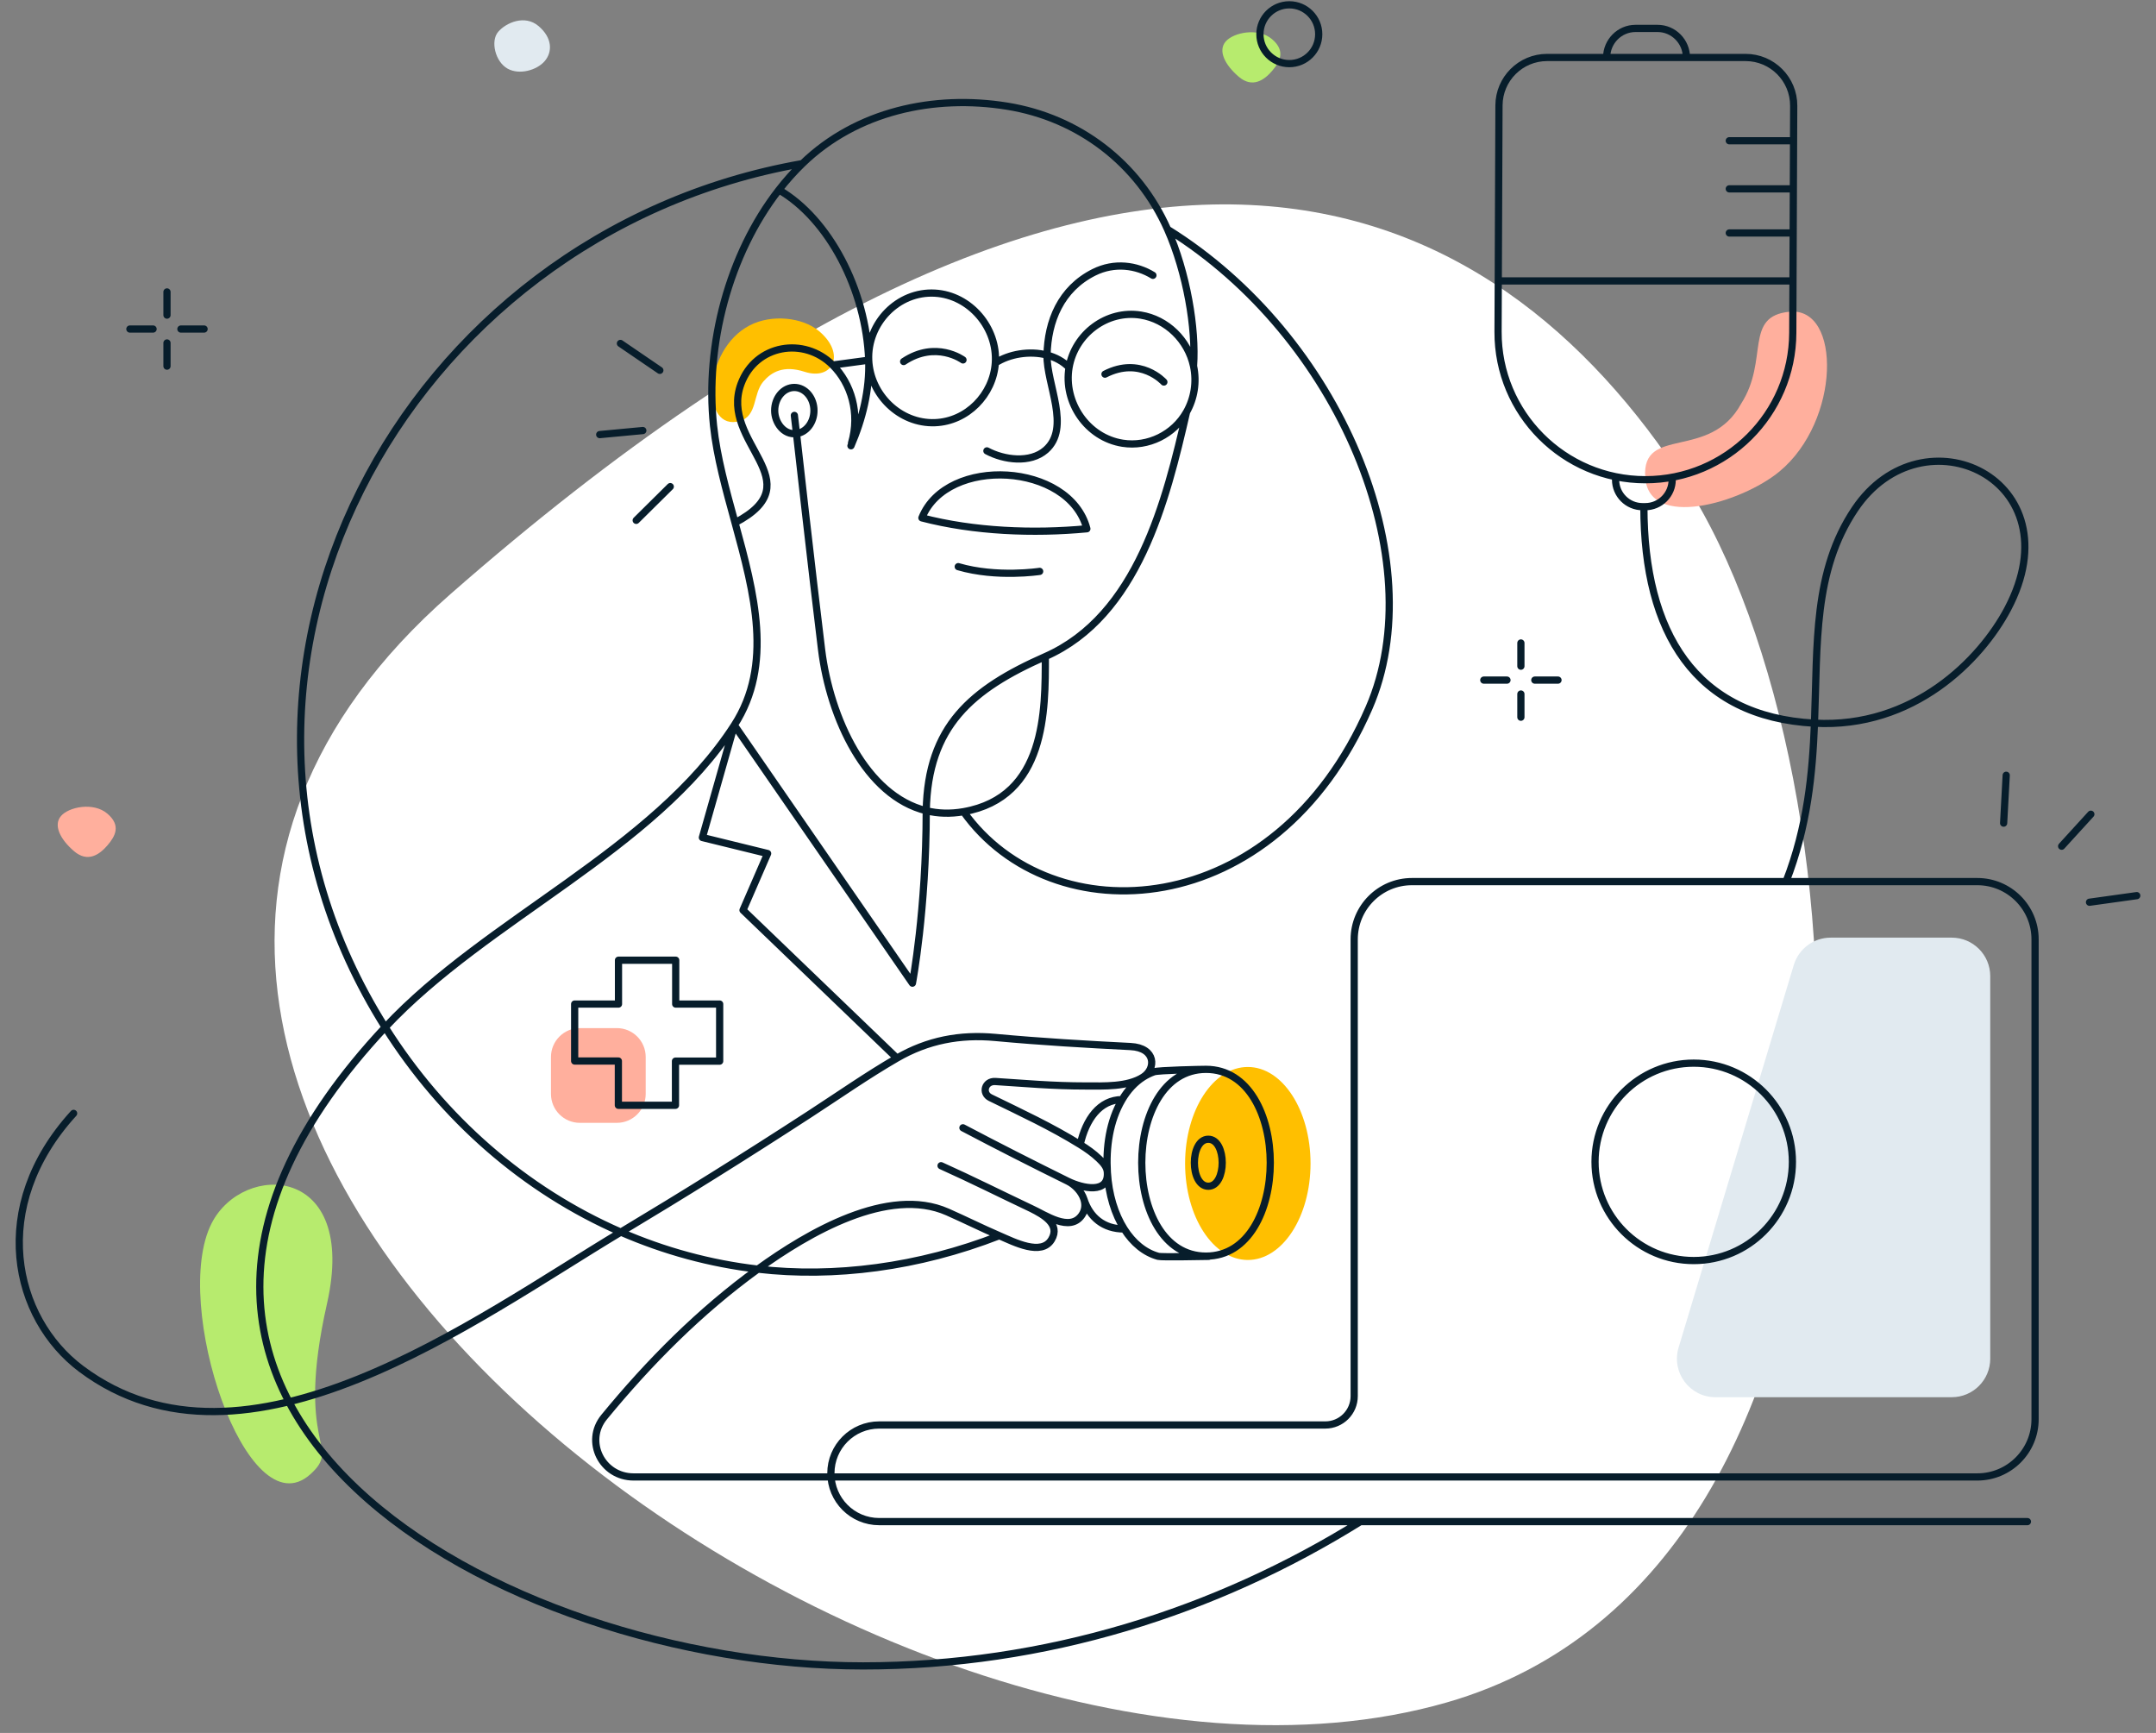
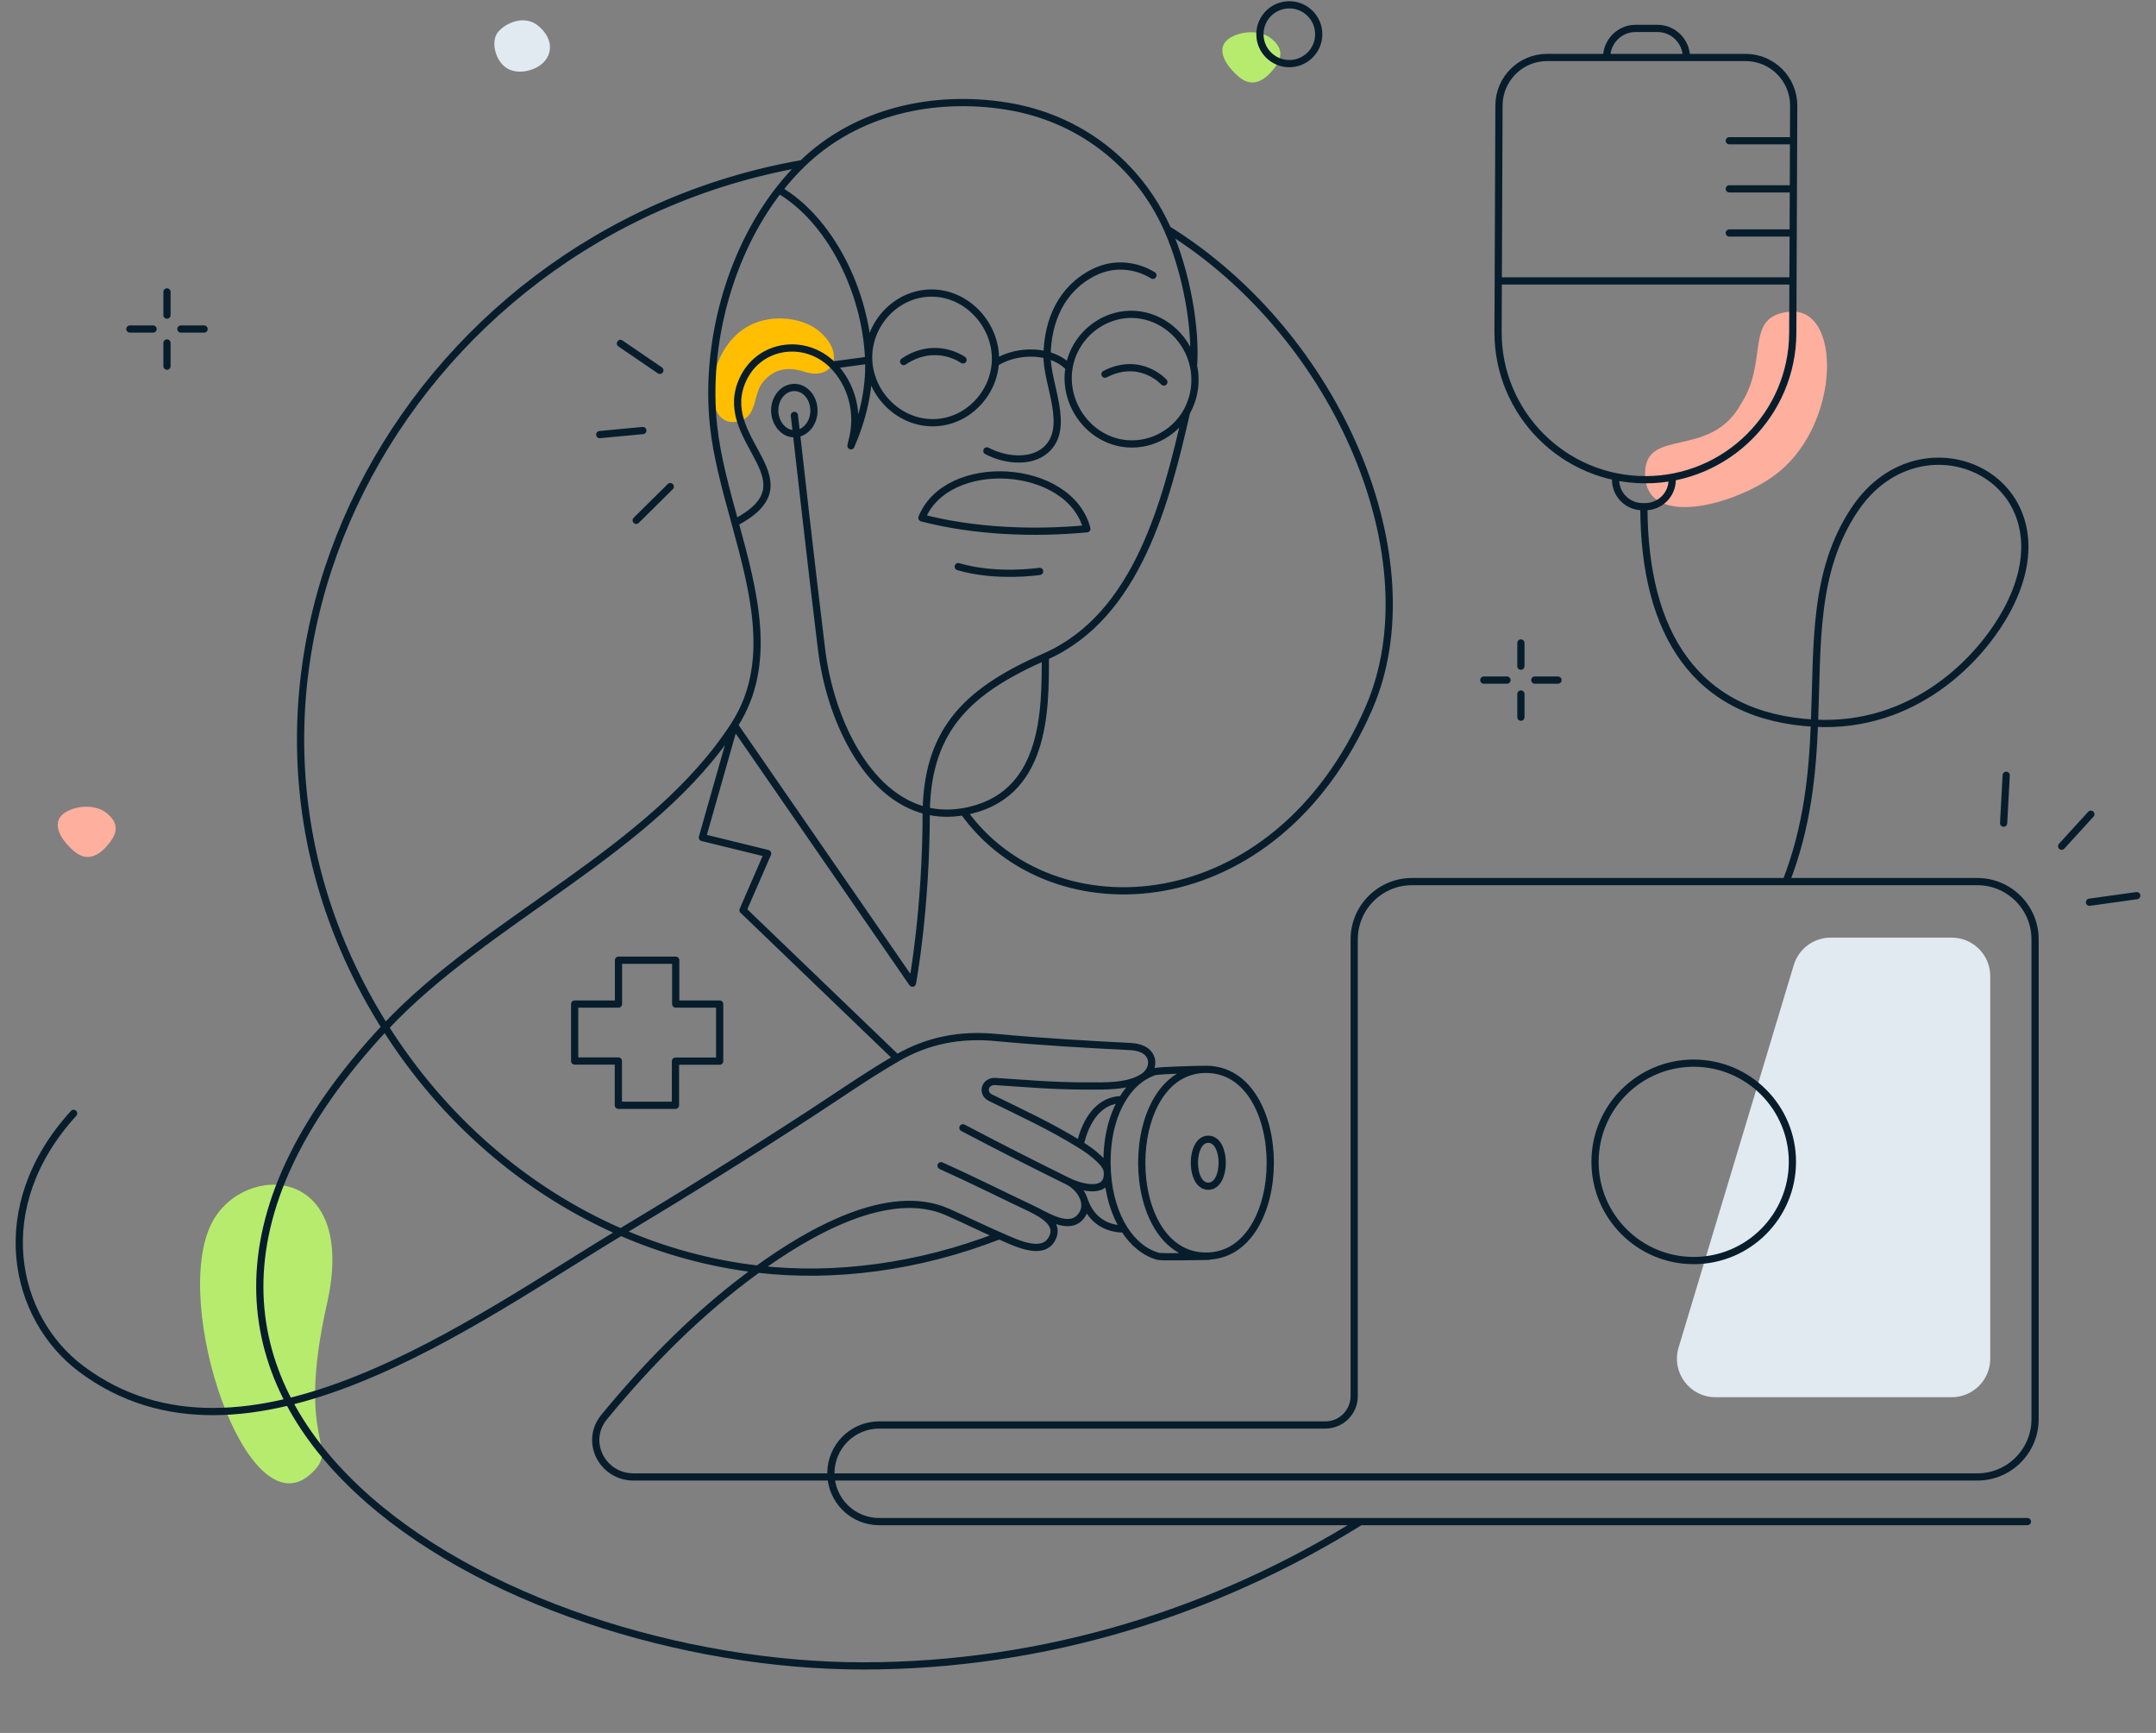
<svg xmlns="http://www.w3.org/2000/svg" width="448" height="360" viewBox="0 0 448 360" fill="none">
  <rect x="0" y="0" width="448" height="360" fill="#808080" stroke="none" />
-   <path d="M300.637 353.662C396.564 326.07 389.817 161.633 350.115 100.27C310.412 38.908 234.339 0.072 93.579 123.439C-27.713 229.744 182.049 387.771 300.637 353.662Z" fill="white" />
-   <path d="M246.254 241.7C246.254 252.771 252.089 261.746 259.286 261.746C266.484 261.746 272.319 252.771 272.319 241.7C272.319 230.628 266.484 221.653 259.286 221.653C252.089 221.653 246.254 230.628 246.254 241.7Z" fill="#FFBF00" />
  <path d="M153.729 87.465C145.66 89.805 145.963 72.688 155.786 67.592C160.378 65.209 166.716 65.947 170.079 68.697C175.891 73.454 173.1 79.153 167.185 77.234C162.723 75.787 160.241 77.364 158.615 79.261C156.403 81.841 157.431 86.391 153.729 87.465Z" fill="#FFBF00" />
  <path d="M67.951 270.803C61.197 300.727 71.159 300.312 64.465 306.285C51.259 318.069 35.479 270.788 43.977 254.124C50.524 241.287 74.485 241.847 67.951 270.803Z" fill="#B7EB6E" />
  <path d="M264.316 8.133C267.192 10.589 265.981 12.798 264.356 14.702C262.731 16.605 260.274 18.393 257.398 15.938C254.522 13.482 253.05 10.538 254.675 8.635C256.3 6.731 261.44 5.678 264.316 8.133Z" fill="#B7EB6E" />
  <path d="M371.877 64.757C382.656 63.736 382.455 87.455 369.755 97.951C361.813 104.514 342.622 110.078 341.864 99.164C341.107 88.251 355.297 95.855 361.813 83.828C367.633 74.761 362.268 65.666 371.877 64.757Z" fill="#FFAF9D" />
  <path d="M22.307 169.023C25.183 171.479 23.972 173.688 22.347 175.592C20.722 177.495 18.265 179.283 15.39 176.828C12.514 174.372 11.041 171.428 12.666 169.525C14.291 167.621 19.431 166.568 22.307 169.023Z" fill="#FFAF9D" />
-   <path d="M134.172 219.577C134.172 216.263 131.485 213.577 128.172 213.577H120.489C117.176 213.577 114.489 216.263 114.489 219.577V227.259C114.489 230.573 117.176 233.259 120.489 233.259H128.172C131.485 233.259 134.172 230.573 134.172 227.259V219.577Z" fill="#FFAF9D" />
  <path d="M413.557 282.255C413.557 286.674 409.975 290.255 405.557 290.255H356.456C351.093 290.255 347.249 285.083 348.796 279.948L372.733 200.477C373.751 197.097 376.864 194.784 380.393 194.784H405.557C409.975 194.784 413.557 198.366 413.557 202.784V282.255Z" fill="#E1EAF0" />
  <path d="M111.92 5.426C114.796 7.881 114.816 10.786 113.191 12.689C111.566 14.592 107.93 15.621 105.492 14.271C102.888 12.829 101.885 8.525 103.51 6.622C105.135 4.718 109.044 2.97 111.92 5.426Z" fill="#E1EAF0" />
  <path d="M139.276 101.092L132.198 108.095M128.92 71.346L137.109 76.932M124.616 90.283L133.573 89.441M34.699 60.644V65.462M34.699 71.244V76.063M26.989 68.353H31.808M37.59 68.353H42.408M316.03 133.574V138.392M316.03 144.175V148.993M308.32 141.284H313.138M318.921 141.284H323.739M421.281 316.098H282.681M416.339 170.996L416.874 161.053M444 186.061L434.183 187.429M434.459 169.146L428.393 175.79M200.217 168.622C218.503 194.325 264.987 191.876 284.471 147.055C297.754 116.498 278.383 69.842 242.61 47.647M200.217 168.622C217.423 165.6 217.212 147.455 217.212 136.394M200.217 168.622C197.45 169.107 194.865 169.004 192.465 168.417M207.653 256.701C190.829 263.264 173.319 265.489 157.476 263.651M207.653 256.701C204.018 255.134 200.501 253.377 196.874 251.774C184.6 246.35 167.958 256.068 157.476 263.651M207.653 256.701C210.755 258.037 216.419 260.987 218.503 257.494C220.408 254.301 216.762 252.312 214.277 251.056M166.737 33.986C83.591 48.536 34.067 140.467 80.038 213.406M166.737 33.986C164.993 35.675 163.362 37.504 161.848 39.45M166.737 33.986C177.987 23.086 194.054 19.601 209.268 22.054C224.152 24.454 236.519 33.907 242.61 47.647M242.61 47.647C246.591 56.627 248.566 68.272 248.006 76.041M200.089 234.287C207.299 238.089 214.575 241.781 221.886 245.385M221.886 245.385C223.339 246.101 224.712 247.523 225.223 249.106M221.886 245.385C225.027 246.933 230.41 248.047 230.099 243.548M15.295 231.294C-2.464 250.747 2.763 273.805 16.887 284.377C50.945 309.868 98.802 274.064 129.005 255.958M282.681 316.098C252.687 334.783 217.269 346.076 179.329 346.076C104.748 346.076 6.366 292.171 80.038 213.406M282.681 316.098H182.688C177.145 316.098 172.651 311.605 172.651 306.062V306.062C172.651 300.519 177.145 296.026 182.688 296.026H275.391C278.705 296.026 281.391 293.339 281.391 290.026V195.144C281.391 188.517 286.764 183.144 293.391 183.144H371.128M214.277 251.056C208.029 248.102 201.85 244.994 195.544 242.165M214.277 251.056C217.148 252.334 222.311 256.073 224.803 252.421C225.519 251.357 225.575 250.194 225.223 249.106M250.601 222.146C249.587 222.144 240.726 222.328 239.787 222.655C238.991 222.933 238.228 223.317 237.512 223.767M250.601 222.146C268.405 222.146 268.406 260.945 250.601 260.945C232.796 260.945 232.796 222.146 250.601 222.146ZM251.157 260.992C250.368 260.992 241.426 261.197 240.675 260.992C237.877 260.229 235.429 258.213 233.589 255.307M233.17 228.435C228.511 228.435 225.609 232.553 224.456 237.774M233.17 228.435C230.521 232.925 229.786 238.407 230.099 243.548M233.17 228.435C234.344 226.444 235.812 224.858 237.512 223.767M224.456 237.774C225.861 238.645 227.213 239.597 228.413 240.752C229.331 241.627 230.053 242.513 230.099 243.548M224.456 237.774C218.432 234.04 212.196 231.154 205.791 228.029C203.929 227.121 204.626 224.537 206.828 224.673C212.892 225.048 218.489 225.6 225.682 225.6C229.327 225.6 234.288 225.836 237.512 223.767M233.589 255.307C229.3 255.307 226.449 252.903 225.223 249.106M233.589 255.307C231.646 252.238 230.382 248.177 230.099 243.548M165.063 86.298L165.502 90.075M217.212 136.394C236.417 127.921 242.333 104.008 246.557 85.59M217.212 136.394C201.826 143.183 192.805 150.894 192.465 168.417M180.509 74.823L173.021 75.833M180.509 74.823C180.738 80.99 179.196 87.145 176.822 92.607M180.509 74.823C179.967 60.195 172.224 45.458 161.848 39.45M180.509 74.823C180.16 67.152 186.607 60.455 194.282 60.899C201.601 61.322 207.323 68.166 206.823 75.404M180.509 74.823C180.835 81.981 186.975 88.077 194.282 87.806C200.948 87.558 206.367 82.005 206.823 75.404M199.116 117.718C207.137 120.07 216.032 118.698 216.032 118.698M229.606 77.727C236.985 73.941 241.842 79.362 241.842 79.362M187.77 75.107C194.479 70.635 200.101 74.769 200.101 74.769M206.823 75.404C209.679 73.535 213.926 72.807 217.566 73.765M222.141 76.345C220.916 83.582 225.913 90.93 233.282 92.08C238.57 92.905 243.925 90.25 246.557 85.59M222.141 76.345C223.324 69.36 230.017 64.34 237.02 65.457C242.48 66.328 246.861 70.677 248.006 76.041M222.141 76.345C220.899 75.062 219.301 74.222 217.566 73.765M205.069 93.665C208.588 95.554 214.06 96.308 217.294 93.482C222.57 88.859 217.441 79.818 217.566 73.765M239.565 57.193C236.153 55.106 231.589 54.439 227.31 56.571C220.432 60.015 217.711 66.722 217.566 73.765M161.848 39.45C151.42 52.842 146.497 71.746 148.268 88.437C148.962 94.944 150.856 101.745 152.733 108.587M176.935 92.056C178.77 85.802 176.843 79.649 173.021 75.833M152.733 108.587C169.134 100.004 149.42 92.056 153.972 79.763C157.019 71.532 167.084 69.904 173.021 75.833M152.733 108.587C156.753 123.242 160.694 138.088 152.586 150.649M246.557 85.59C248.138 82.79 248.724 79.407 248.006 76.041M152.586 150.649L189.594 204.242C189.594 204.242 192.465 189.077 192.465 168.417M152.586 150.649L145.95 173.984L159.508 177.309L154.392 189.077L186.375 219.816M152.586 150.649C135.688 176.828 101.242 190.737 80.038 213.406M341.586 105.256H341.87C344.963 105.256 347.47 102.748 347.47 99.656V99.656M341.586 105.256H341.303C338.21 105.256 335.703 102.748 335.703 99.656V99.656M341.586 105.256C341.586 131.412 352.264 148.886 377.035 150.236M377.035 150.236C397.593 151.356 411.575 137.137 417.202 126.466C431.338 99.656 399.575 84.707 385.426 105.774C376.749 118.694 377.681 133.72 377.035 150.236ZM377.035 150.236C376.628 160.649 375.593 171.702 371.128 183.144M371.128 183.144H410.873C417.5 183.144 422.873 188.517 422.873 195.144V294.82C422.873 301.448 417.5 306.82 410.873 306.82H131.652C125.114 306.82 121.385 299.435 125.535 294.383C134.947 282.926 145.452 272.35 157.476 263.651M359.331 48.398H372.609M359.331 39.23H372.646M359.331 29.239H372.687M311.327 58.357L311.284 68.91C311.215 85.87 324.944 99.656 341.904 99.656V99.656C358.766 99.656 372.455 86.023 372.524 69.16L372.568 58.357M311.327 58.357L311.476 21.899C311.499 16.392 315.969 11.94 321.476 11.94L333.846 11.94M311.327 58.357H372.568M372.568 58.357L372.609 48.398M372.646 39.23L372.609 48.398M372.646 39.23L372.687 29.239M372.687 29.239L372.717 21.98C372.74 16.442 368.256 11.94 362.717 11.94L350.428 11.94M333.846 11.94V11.94C333.846 8.626 336.532 5.904 339.846 5.904H344.428C347.742 5.904 350.428 8.626 350.428 11.94V11.94M333.846 11.94L350.428 11.94M157.476 263.651C147.552 262.5 137.991 259.867 129.005 255.958M237.512 223.767C240.271 222.034 240.213 217.673 234.911 217.408C225.661 216.945 216.42 216.41 206.828 215.521C199.478 214.839 192.764 216.117 186.375 219.816M186.375 219.816C180.182 223.401 174.315 227.509 168.315 231.409C154.482 240.4 141.913 248.221 129.005 255.958M129.005 255.958C109.075 247.29 91.978 232.35 80.038 213.406M165.502 90.075C167.545 89.811 169.134 87.773 169.134 85.297C169.134 82.642 167.307 80.49 165.053 80.49C162.799 80.49 160.973 82.642 160.973 85.297C160.973 87.74 162.815 90.421 165.502 90.075ZM165.502 90.075C165.502 90.075 168.638 118.112 170.721 134.984C172.469 149.143 179.939 165.356 192.465 168.417M261.802 7.109C261.802 10.482 264.537 13.217 267.911 13.217C271.285 13.217 274.02 10.482 274.02 7.109C274.02 3.735 271.285 1 267.911 1C264.537 1 261.802 3.735 261.802 7.109ZM251.075 246.427C247.217 246.427 247.217 236.667 251.075 236.667C254.932 236.667 254.932 246.427 251.075 246.427ZM191.565 107.583C196.742 94.644 222.248 96.087 225.843 109.846C214.716 110.893 202.404 110.407 191.565 107.583ZM140.407 199.474V208.582H149.54V220.44H140.358V229.612H128.492V220.416L119.411 220.416V208.582L128.517 208.582V199.474H140.407ZM372.448 241.362C372.448 252.686 363.267 261.867 351.942 261.867C340.618 261.867 331.437 252.686 331.437 241.362C331.437 230.037 340.618 220.857 351.942 220.857C363.267 220.857 372.448 230.037 372.448 241.362Z" stroke="#071D2B" stroke-width="1.5" stroke-miterlimit="10" stroke-linecap="round" stroke-linejoin="round" />
</svg>